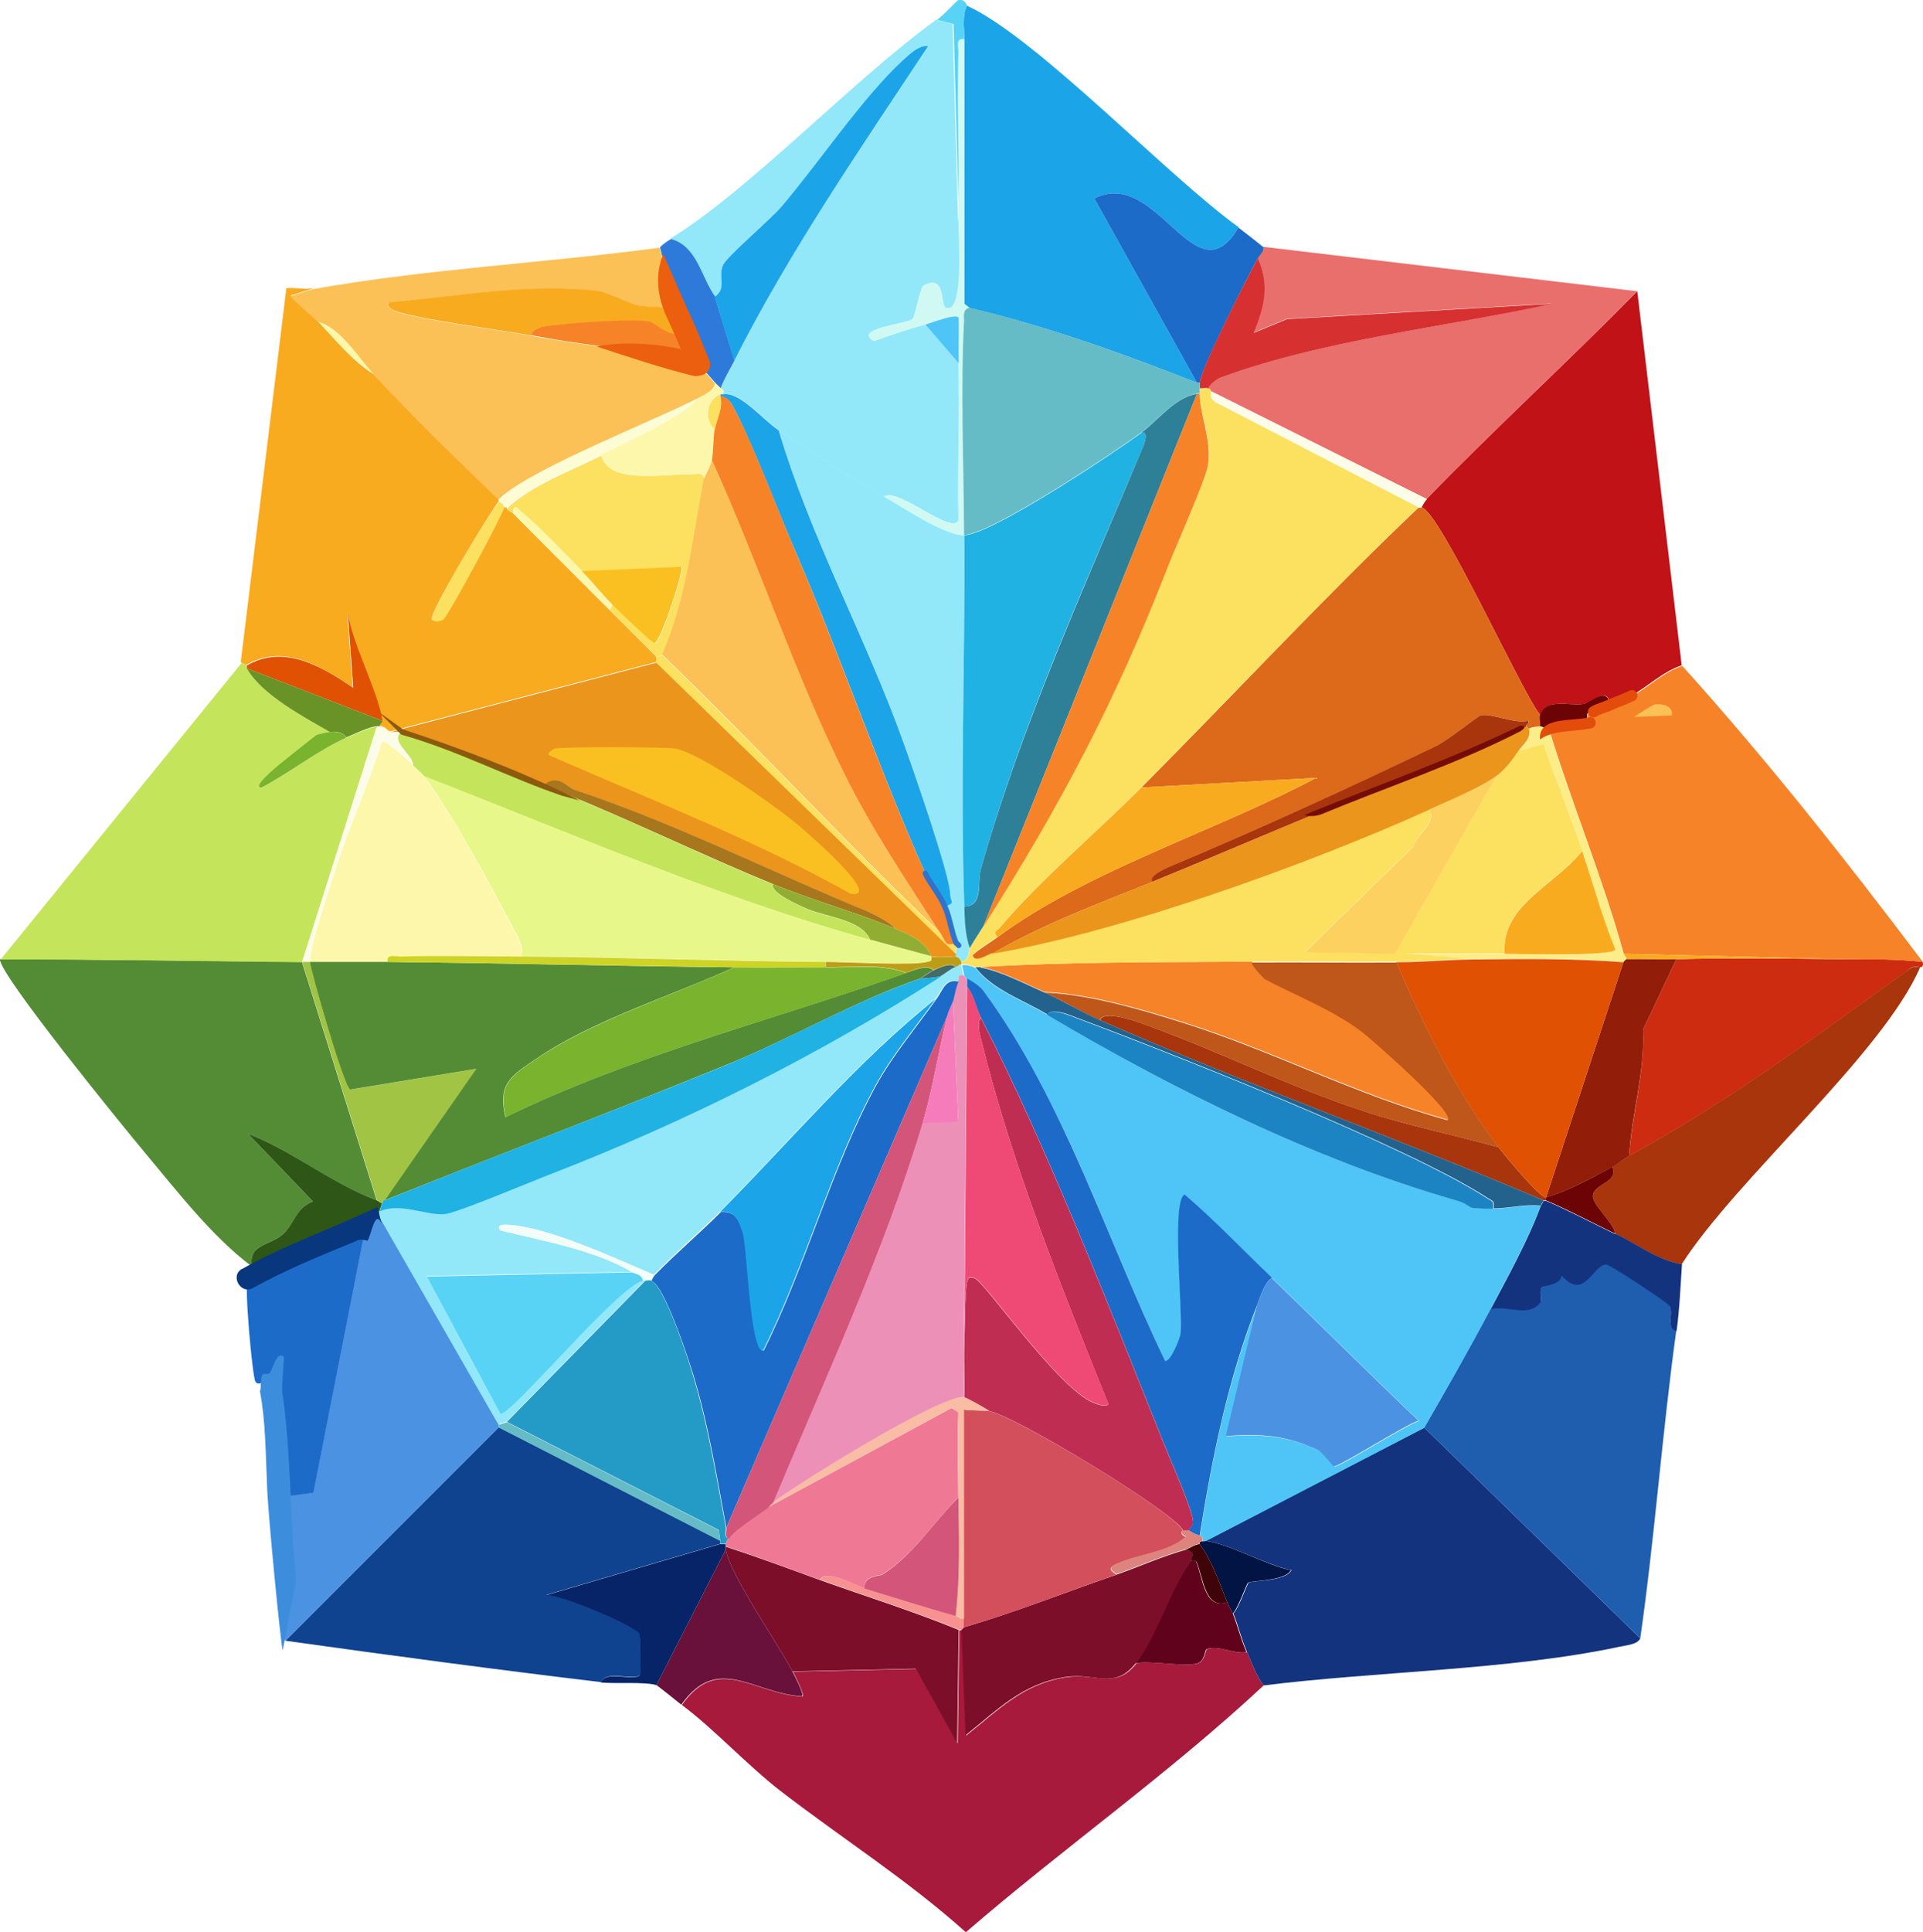
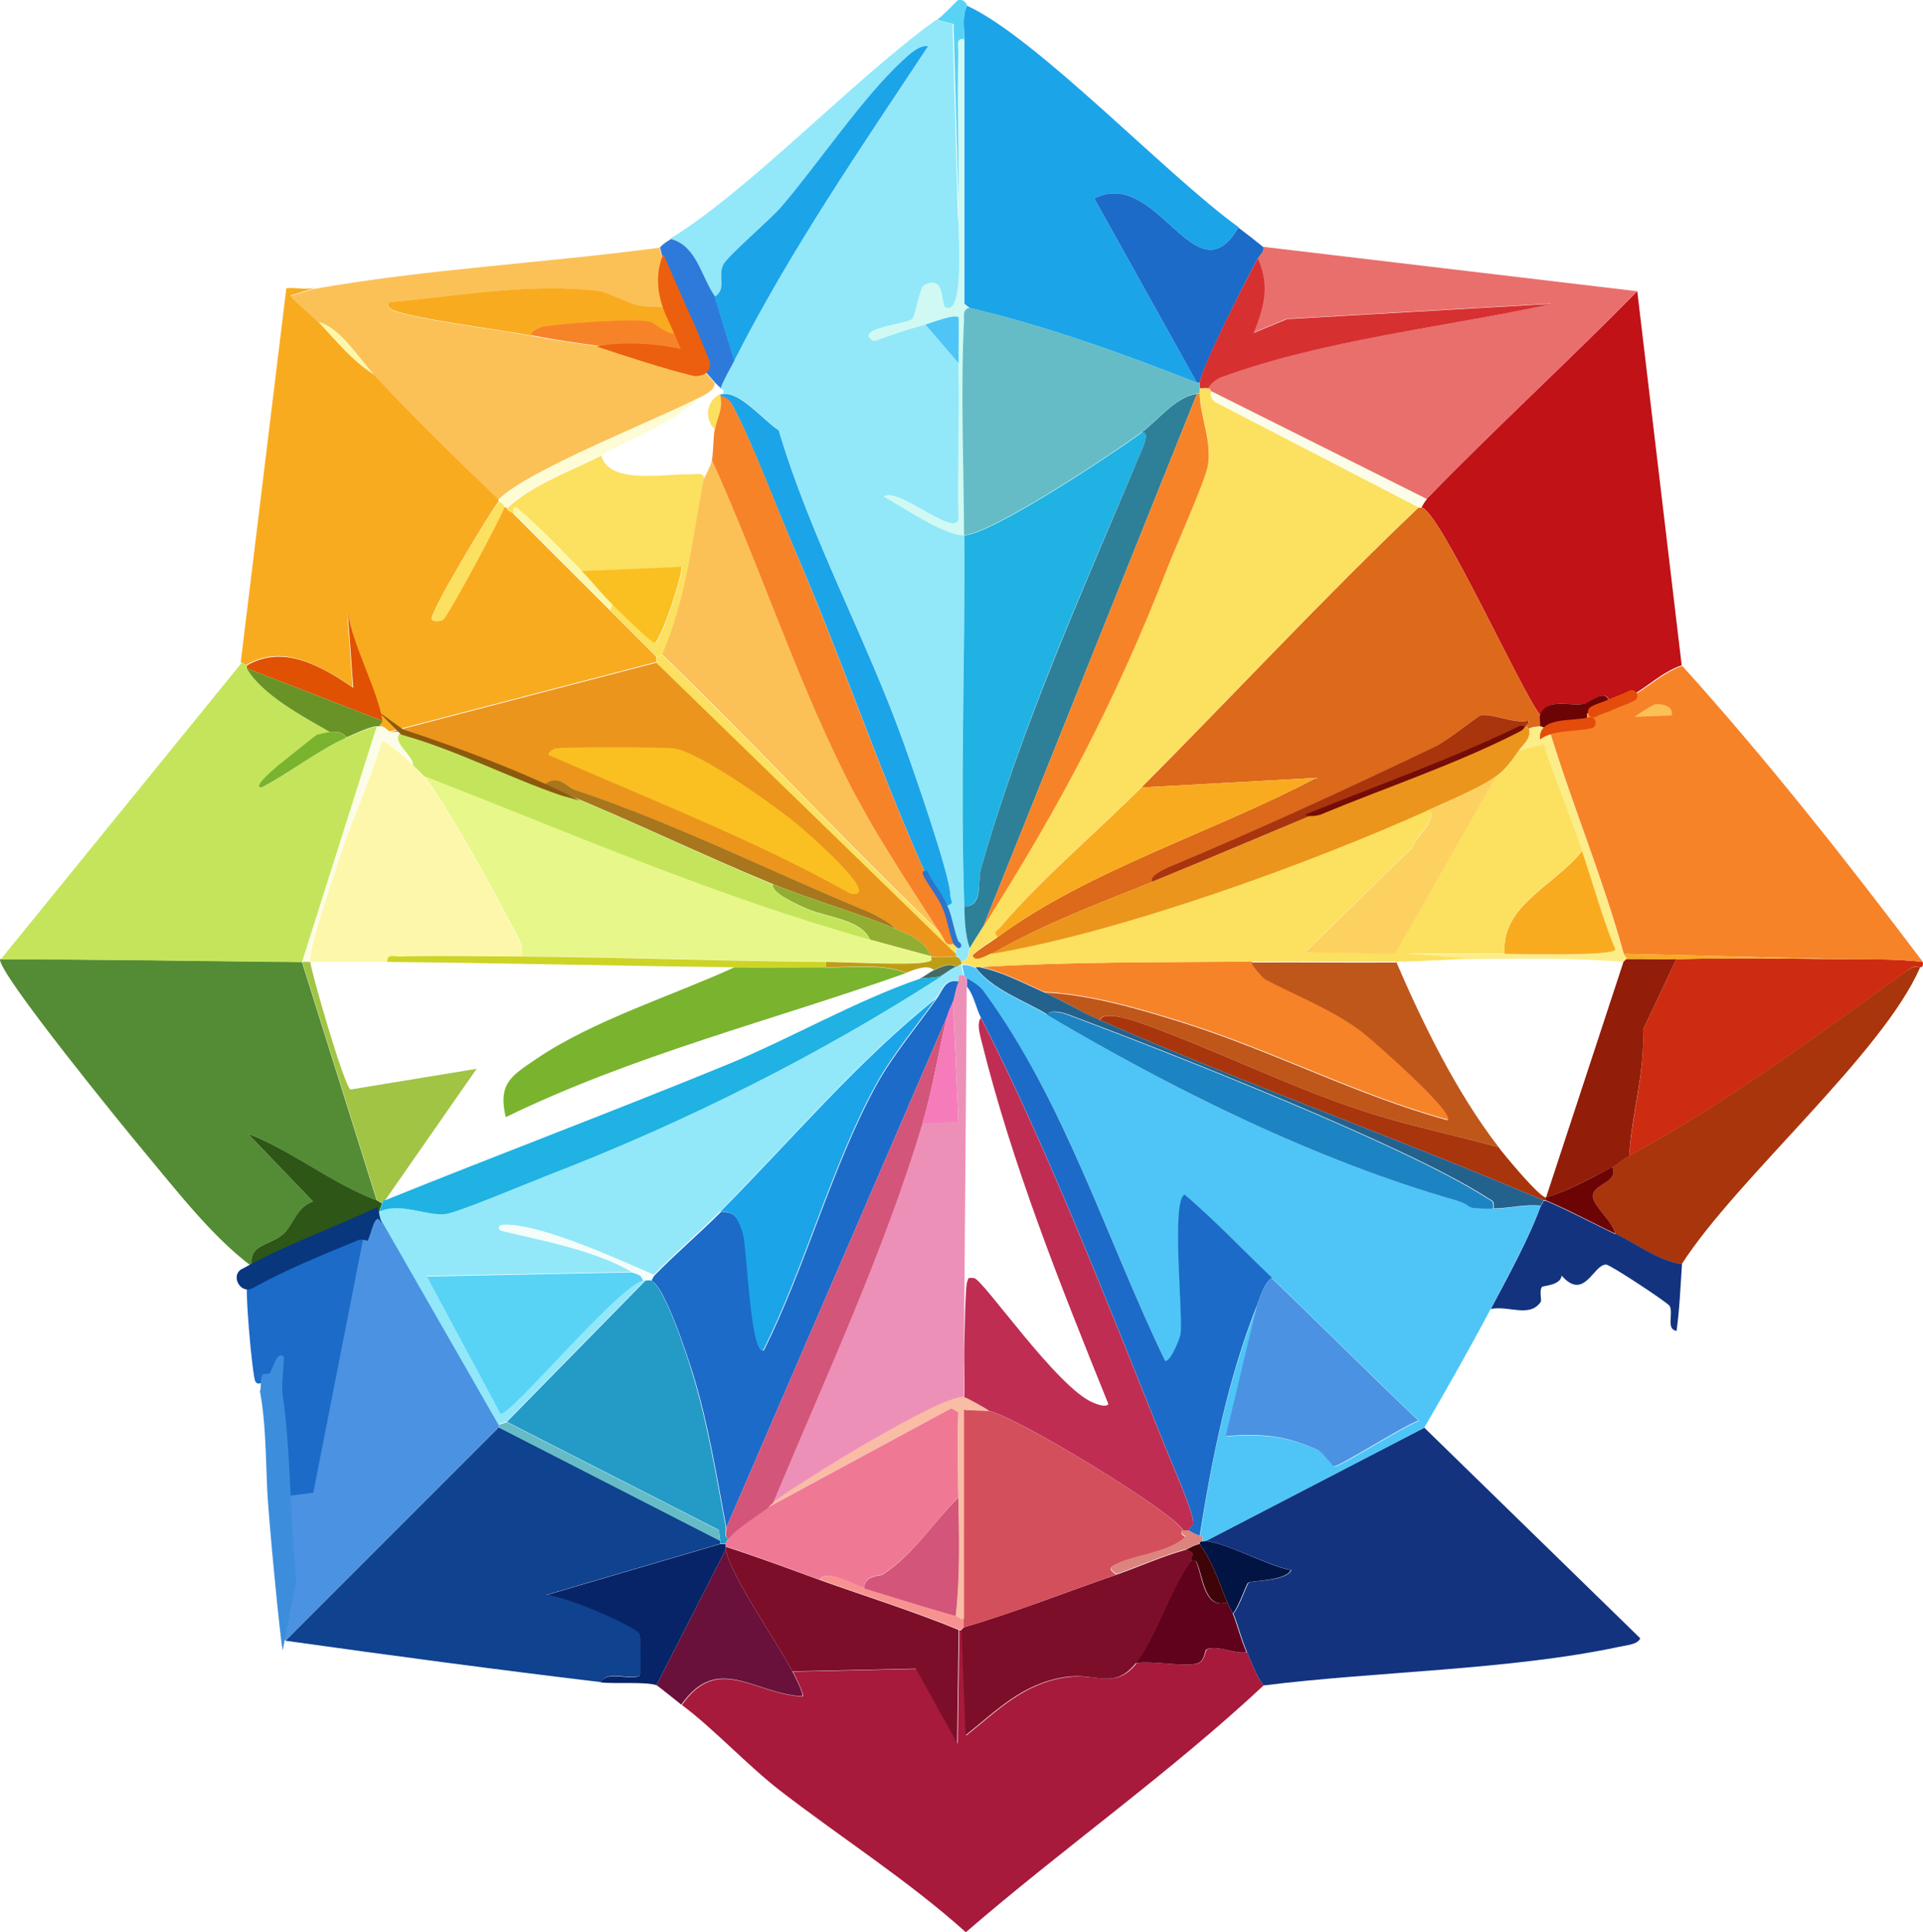
<svg xmlns="http://www.w3.org/2000/svg" id="_レイヤー_1" viewBox="0 0 64.07 64.35">
  <defs>
    <style>.cls-1{fill:#e05104;}.cls-2{fill:#c4e55b;}.cls-3{fill:#61021d;}.cls-4{fill:#be9d16;}.cls-5{fill:#fce05f;}.cls-6{fill:#f9ab20;}.cls-7{fill:#fdfcd4;}.cls-8{fill:#740c07;}.cls-9{fill:#c01217;}.cls-10{fill:#f9bca5;}.cls-11{fill:#dc847d;}.cls-12{fill:#921d09;}.cls-13{fill:#dd691a;}.cls-14{fill:#699326;}.cls-15{fill:#f89290;}.cls-16{fill:#ed90b7;}.cls-17{fill:#e96f6d;}.cls-18{fill:#7d0e2a;}.cls-19{fill:#a71a3c;}.cls-20{fill:#69113a;}.cls-21{stroke:#2f73ca;stroke-width:.18px;}.cls-21,.cls-22{fill:none;stroke-linecap:round;stroke-linejoin:round;}.cls-23{fill:#58d3f5;}.cls-24{fill:#cff9f2;}.cls-25{fill:#ce2c11;}.cls-26{fill:#13337f;}.cls-27{fill:#e34c0b;}.cls-22{stroke:#e34c0b;stroke-width:.37px;}.cls-28{fill:#fdf7ab;}.cls-29{fill:#d34f5b;}.cls-30{fill:#2d5617;}.cls-31{fill:#65bcc7;}.cls-32{fill:#1fb2e2;}.cls-33{fill:#fcfde8;}.cls-34{fill:#0f428f;}.cls-35{fill:#ef4976;}.cls-36{fill:#f3fefb;}.cls-37{fill:#4ec5f6;}.cls-38{fill:#1c84c2;}.cls-39{fill:#fcd160;}.cls-40{fill:#1ca4e9;}.cls-41{fill:#249ac7;}.cls-42{fill:#062467;}.cls-43{fill:#08377e;}.cls-44{fill:#fced89;}.cls-45{fill:#eb951d;}.cls-46{fill:#a1c444;}.cls-47{fill:#f57bbb;}.cls-48{fill:#3f0407;}.cls-49{fill:#2e8099;}.cls-50{fill:#eb5f0f;}.cls-51{fill:#e8f789;}.cls-52{fill:#f78329;}.cls-53{fill:#92e8f9;}.cls-54{fill:#4c92e2;}.cls-55{fill:#fbc157;}.cls-56{fill:#1f5daf;}.cls-57{fill:#bf2d53;}.cls-58{fill:#fac021;}.cls-59{fill:#a8761c;}.cls-60{fill:#436b67;}.cls-61{fill:#cdd426;}.cls-62{fill:#a9350d;}.cls-63{fill:#6c0305;}.cls-64{fill:#7ab32e;}.cls-65{fill:#3c8edd;}.cls-66{fill:#548c35;}.cls-67{fill:#d63030;}.cls-68{fill:#ef7995;}.cls-69{fill:#bf571b;}.cls-70{fill:#8c5a0e;}.cls-71{fill:#d3557a;}.cls-72{fill:#92ae32;}.cls-73{fill:#2e7adb;}.cls-74{fill:#1c6bc8;}.cls-75{fill:#021443;}.cls-76{fill:#24628e;}</style>
  </defs>
  <g id="_生成オブジェクト">
    <path class="cls-25" d="M61.48,31.95c.86,0,1.72-.01,2.58.09.05.19-.09.18-.09.18-.26-.05-.29.01-.46.14-3.04,2.18-5.93,4.35-9.23,6.14.09-1.41.53-2.76.46-4.2l1.11-2.35c1.87-.05,3.76-.02,5.63,0Z" />
    <path class="cls-62" d="M63.97,32.23c-1.25,2.88-6.13,7.05-7.94,9.88-.83-.14-1.49-.67-2.22-1.02-.03-.35-.75-.93-.74-1.25.02-.42.85-.44.65-.97.18-.1.37-.27.55-.37,3.3-1.79,6.19-3.96,9.23-6.14.17-.12.21-.18.46-.14Z" />
    <path class="cls-44" d="M51.32,24.2c.07,0,.13.09.28.08.78,2.52,1.79,4.95,2.49,7.49.02.09.09.11.09.18l-.09.09c-1.68-.14-3.39-.11-5.08-.09l-2.17-.18c1.09,0,2.19,0,3.28,0,.45,0,3.62.1,3.69-.14-.44-1.07-.74-2.19-1.11-3.28-.4-1.19-.89-2.36-1.29-3.55l-.83.23c.17-.26.42-.39.37-.74-.01-.06.35-.09.37-.09Z" />
    <path class="cls-52" d="M64.06,32.04c-.86-.1-1.72-.08-2.58-.09l-7.38-.18c-.7-2.54-1.72-4.97-2.49-7.49.43-.03.86-.14,1.29-.18v-.31c.05-.08.16-.04.21-.07.12-.09.39-.15.55-.23.24-.11.5-.19.73-.31.53-.29,1.03-.79,1.66-1,2.84,3.15,5.48,6.5,8.03,9.88Z" />
    <path class="cls-6" d="M61.48,31.95c-1.87-.02-3.77-.05-5.63,0-.55.02-1.11-.01-1.66,0,0-.08-.07-.1-.09-.18l7.38.18Z" />
    <path class="cls-55" d="M55.15,23.46c.22-.03.61.05.55.37l-1.25.05c.12-.09.6-.4.69-.42Z" />
    <path class="cls-12" d="M55.85,31.95l-1.11,2.35c.07,1.44-.38,2.79-.46,4.2-.19.1-.37.27-.55.37-.7.36-1.46.79-2.22,1.02l2.58-7.85.09-.09c.55-.01,1.11.02,1.66,0Z" />
    <path class="cls-63" d="M53.72,38.87c.21.53-.63.55-.65.97-.01.31.71.9.74,1.25-.75-.36-1.55-.79-2.31-1.11v-.09c.75-.22,1.52-.65,2.22-1.02Z" />
    <path class="cls-62" d="M49.94,38.23c.21.27,1.33,1.63,1.57,1.66v.09s-.07.01-.09,0c-4.89-2.08-9.89-3.86-14.77-6,.12-.33,1.08,0,1.34.09,2.45.86,4.95,2.13,7.48,2.95,1.47.48,2.99.78,4.48,1.2Z" />
-     <path class="cls-1" d="M54.09,32.04l-2.58,7.85c-.24-.03-1.36-1.39-1.57-1.66-1.4-1.81-2.52-4.09-3.42-6.18.83,0,1.67-.08,2.49-.09,1.69-.02,3.39-.04,5.08.09Z" />
+     <path class="cls-1" d="M54.09,32.04l-2.58,7.85Z" />
    <path class="cls-6" d="M52.71,28.35c.37,1.09.67,2.21,1.11,3.28-.08.23-3.25.14-3.69.14-.12-1.63,1.66-2.26,2.58-3.42Z" />
    <path class="cls-52" d="M41.72,32.04c-.04.09.38.54.42.55,1.04.55,2.21.99,3.23,1.75.27.2,3.21,2.77,2.86,2.95-2.95-.8-5.82-2.3-8.77-3.23-1.45-.46-3.17-.96-4.66-1.02-.65-.28-1.44-.7-2.12-.83,3.01-.18,6.03-.16,9.05-.18Z" />
    <path class="cls-69" d="M46.52,32.04c.9,2.09,2.02,4.37,3.42,6.18-1.49-.42-3-.72-4.48-1.2-2.53-.82-5.02-2.09-7.48-2.95-.26-.09-1.22-.42-1.34-.09-.63-.27-1.18-.64-1.85-.92,1.49.06,3.21.56,4.66,1.02,2.95.93,5.82,2.43,8.77,3.23.35-.18-2.6-2.76-2.86-2.95-1.02-.76-2.2-1.2-3.23-1.75-.03-.02-.46-.47-.42-.55,1.6-.01,3.2.01,4.8,0Z" />
    <path class="cls-6" d="M10.43,9.61l-.74.23c0,.08.8.75.92.88.57.6,1.14,1.32,1.85,1.75,1.33,1.43,2.74,2.8,4.15,4.15-.02.02.02.08,0,.09-.21.23-2.34,3.74-2.22,3.92.06.09.28.06.37,0,.17-.12,2-3.53,2.03-3.74h.09c-.01.11.15.15.18.18,1.07,1.08,2.15,2.15,3.23,3.23l1.57,1.57s0,.13,0,.18l-8.86,2.31c-.14-.03-.13-.17-.37-.18-.01-.08.1-.1.09-.18-.1-.89-1.02-2.59-1.15-3.6l.18,2.49c-1.05-.7-2.3-1.47-3.55-.74,0,0-.15-.08-.18-.09l1.52-12.46c.27-.03.62.05.88,0Z" />
    <path class="cls-53" d="M31.94,7.3c0,.45.22,3.2-.42,2.95-.22-.08.02-1.14-.74-.74-.12.07-.28,1.02-.37,1.11-.18.18-2.02.32-1.29.74.56-.2,1.14-.4,1.71-.55l1.11,1.29c.05,1.73-.04,3.48,0,5.22-.22.54-2.03-1.11-2.49-.78-1.2-.68-2.37-1.45-3.51-2.22-.51-.34-1.27-1.29-1.85-1.2.06-.18-.08-.16-.09-.18.13-.32.31-.62.46-.92,1.86-3.67,4.2-7.05,6.46-10.48-.3-.05-.63.28-.83.46-1.34,1.24-2.81,3.43-4.06,4.89-.35.4-1.81,1.65-1.94,1.94-.18.4.14.78-.28,1.06-.47-.64-.59-1.69-1.48-1.94,2.66-1.63,6.09-5.29,8.86-7.29l.55.14.18,6.51Z" />
    <path class="cls-9" d="M54.55,9.7l1.48,12.46c-.63.21-1.13.71-1.66,1-.23.12-.49.2-.73.31-.06-.64-.62-.06-.89-.02-.45.07-1.25-.21-1.43.37-.62-.75-3.38-6.88-3.97-6.92.05-.08.12-.21.18-.28,2.28-2.35,4.72-4.58,7.02-6.92Z" />
    <path class="cls-17" d="M54.55,9.7c-2.3,2.34-4.73,4.57-7.02,6.92l-7.2-3.6s.03-.05-.09-.09c.05-.15.28-.32.42-.37,3.41-1.24,7.48-1.66,11.03-2.45l-8.82.51-1.11.46c.35-.88.54-1.56.14-2.49.07-.13.21-.2.18-.37l12.46,1.48Z" />
    <path class="cls-40" d="M41.26,7.58c-1.43,2.44-2.7-2.04-4.8-.97l3.42,6.14c-2.47-.97-4.98-1.88-7.57-2.49l-.18-.14c0-2.94,0-5.88,0-8.82,0-.34-.08-.81.09-1.11,2.33,1.07,6.66,5.66,9.05,7.38Z" />
    <path class="cls-55" d="M21.97,8.23c.18.71.28,1.43.55,2.12-.38-.17-.94-.1-1.34-.18-.14-.03-1-.44-1.2-.46-2.31-.29-4.76.17-7.02.37-.15.12.11.25.18.28.73.28,3.57.64,4.57.83,1.57.29,2.79.39,4.25.65.41.07.81.24,1.21.32l.11-.02c.05.08.42.5.53.62.03.21-.32.39-.46.46-1.48.77-5.74,2.42-6.74,3.42-1.41-1.35-2.82-2.72-4.15-4.15-.51-.55-1.11-1.55-1.85-1.75-.12-.13-.92-.8-.92-.88l.74-.23c3.76-.67,7.74-.87,11.54-1.38Z" />
    <path class="cls-74" d="M41.26,7.58c.28.21.56.43.83.65.02.17-.11.24-.18.37-.36.65-1.86,3.62-1.94,4.15h-.09l-3.42-6.14c2.1-1.07,3.37,3.41,4.8.97Z" />
    <path class="cls-73" d="M23.82,9.89l.65,2.12c-.16.31-.34.6-.46.92-.04-.05-.14-.13-.18-.18-.11-.12-.48-.54-.53-.62l-.11.02.11-.02c-.14-.25-.31-.77-.44-1.07-.1-.23-.23-.46-.32-.7-.27-.69-.37-1.42-.55-2.12.08-.1.25-.21.37-.28.88.25,1,1.29,1.48,1.94Z" />
    <path class="cls-23" d="M32.22.2c-.17.3-.09.77-.09,1.11-.28-.04-.18.25-.18.42-.05,1.86.03,3.73,0,5.58l-.18-6.51-.55-.14c.23-.17.48-.45.69-.65.25-.07.3.18.32.18Z" />
    <path class="cls-5" d="M20.03,15.15c.23,1.02,2.12.62,3,.65.17,0,.46-.09.42.18-.37,1.96-.57,3.93-1.38,5.82,0,0-.18.08-.18.09l-1.57-1.57.09-.18c.18.18,1.34,1.31,1.43,1.29.25-.23.95-2.41.88-2.54l-3.32.14c-.62-.62-1.38-1.44-2.03-1.98-.14-.12-.26-.3-.28.05-.03-.03-.2-.07-.18-.18.82-.77,2.11-1.23,3.14-1.75Z" />
    <path class="cls-1" d="M12.74,24.01l-4.52-1.75s.01-.07,0-.09c1.25-.73,2.51.04,3.55.74l-.18-2.49c.14,1.01,1.05,2.71,1.15,3.6Z" />
    <path class="cls-7" d="M23.35,13.21c-.82.81-2.24,1.38-3.32,1.94-1.02.52-2.32.98-3.14,1.75h-.09c.01-.07-.11-.18-.18-.18.02-.02-.02-.08,0-.09,1-.99,5.26-2.64,6.74-3.42Z" />
    <path class="cls-5" d="M16.8,16.9c-.03.21-1.86,3.61-2.03,3.74-.09.06-.31.09-.37,0-.13-.19,2-3.69,2.22-3.92.08,0,.19.12.18.18Z" />
    <path class="cls-28" d="M19.39,19.03c.35.35.66.77,1.02,1.11l-.09.18c-1.08-1.08-2.16-2.15-3.23-3.23.02-.34.13-.17.28-.05.65.54,1.41,1.37,2.03,1.98Z" />
    <path class="cls-28" d="M12.46,12.47c-.71-.44-1.28-1.15-1.85-1.75.74.2,1.34,1.21,1.85,1.75Z" />
    <path class="cls-53" d="M29.45,16.53c.6.34,2.02,1.31,2.68,1.29.03,4.09-.14,8.32,0,12.37.02.44.04.97.18,1.38-.05.08.02.4-.28.46-.06-.1-.06-.14-.18-.18v-.09c-.04-.13.1-.26.09-.28-.02-.03-.06-.05-.09-.09-.15-.36-.19-.74-.33-1.11-.01-.03-.02-.06-.04-.09.38-.14.2-.12.18-.42-.03-.69-1.25-4.19-1.57-5.08-1.26-3.5-3.09-6.82-4.15-10.38,1.14.77,2.31,1.54,3.51,2.22Z" />
    <path class="cls-40" d="M25.94,14.32c1.06,3.57,2.89,6.88,4.15,10.38.32.89,1.54,4.38,1.57,5.08.01.3.2.27-.18.42.01.03.02.06.04.09-.01-.03-.02-.06-.04-.09-.16-.39-.51-.81-.65-1.11-1.55-3.47-2.82-7.24-4.34-10.75-.54-1.24-1.54-3.89-2.12-4.89-.06-.1-.23-.26-.37-.23v-.09s.06,0,.09,0c.57-.09,1.33.86,1.85,1.2Z" />
    <path class="cls-40" d="M24.46,12.01l-.65-2.12c.42-.29.1-.66.28-1.06.13-.29,1.59-1.53,1.94-1.94,1.25-1.46,2.72-3.66,4.06-4.89.2-.18.53-.51.83-.46-2.26,3.42-4.6,6.81-6.46,10.48Z" />
-     <path class="cls-28" d="M24,12.93s.15,0,.09.18c-.03,0-.07,0-.09,0-.42.19-.59.76-.18,1.2-.05.3-.04.73-.09,1.02-.04.21-.27.61-.28.65.04-.28-.25-.18-.42-.18-.88-.03-2.77.37-3-.65,1.09-.56,2.5-1.13,3.32-1.94.14-.07.49-.25.46-.46.05.05.14.13.18.18Z" />
    <path class="cls-24" d="M32.12,1.3c0,2.94,0,5.88,0,8.82l.18.14c-.24.07-.18.24-.18.42-.12,2.29-.01,4.84,0,7.15-.65.02-2.08-.96-2.68-1.29.46-.33,2.27,1.33,2.49.78-.04-1.74.05-3.48,0-5.22-.01-.51.01-1.02,0-1.52-.1-.15-.92.18-1.11.23-.57.15-1.15.35-1.71.55-.73-.41,1.11-.56,1.29-.74.09-.09.25-1.04.37-1.11.76-.4.52.65.74.74.63.25.41-2.5.42-2.95.03-1.86-.05-3.73,0-5.58,0-.17-.09-.46.18-.42Z" />
    <path class="cls-37" d="M31.94,12.1l-1.11-1.29c.19-.05,1.01-.38,1.11-.23.01.51-.01,1.02,0,1.52Z" />
    <path class="cls-13" d="M47.35,16.9c.59.04,3.35,6.17,3.97,6.92-.03.09.02.26,0,.37-.02,0-.38.03-.37.09,0,0-.03,0-.09-.09-.04-.06.16-.14.05-.18-.42.11-1.22-.27-1.57-.18-.09.02-1.2.88-1.48,1.02-2.88,1.38-5.86,2.75-8.77,3.97-.1.04-.84.34-.69.55-1.81.73-3.67,1.42-5.35,2.4-.13.02-.59.36-.65.05.25-.23.56-.4.83-.6,2.99-2.22,7.32-3.55,10.62-5.31l-5.82.32c3.09-3.1,6.06-6.31,9.23-9.32.03,0,.06,0,.09,0Z" />
    <path class="cls-33" d="M47.54,16.63c-.06.06-.14.19-.18.28-.03,0-.06,0-.09,0l-6.78-3.51c-.21-.16-.12-.34-.14-.37l7.2,3.6Z" />
    <path class="cls-63" d="M53.64,23.48c-.16.08-.43.14-.55.23-.04.03-.16-.01-.21.07v.31c-.43.04-.86.15-1.29.18-.14,0-.2-.08-.28-.08.02-.11-.03-.28,0-.37.18-.58.98-.3,1.43-.37.26-.04.82-.62.89.02Z" />
    <path class="cls-5" d="M40.25,12.93c.12.04.08.08.09.09.02.03-.07.21.14.37l6.78,3.51c-3.17,3.02-6.15,6.23-9.23,9.32-1.49,1.49-3.37,3.08-4.71,4.66-.11.14-.24.13-.09.32-.27.2-.58.37-.83.6.06.31.52-.02.65-.05,4.29-.72,10.58-2.99,14.58-4.8.24.44-.45.85-.55,1.25l-3.6,3.51,3,.05,3.37-5.91c.32-.24.52-.51.74-.83l.83-.23c.4,1.19.89,2.36,1.29,3.55-.92,1.16-2.7,1.78-2.58,3.42-1.09,0-2.18,0-3.28,0l2.17.18c-.82.01-1.66.09-2.49.09-1.6.01-3.2-.01-4.8,0-3.02.03-6.04,0-9.05.18-.06-.01-.13,0-.18,0-.08,0-.22-.12-.46-.09-.01-.02.01-.07,0-.09.3-.06.23-.38.28-.46.11-.2.33-.53.46-.74,2.52-3.96,4.37-7.45,6.09-11.86.28-.71,1.3-2.98,1.38-3.51.13-.83-.27-1.69-.28-2.35,0-.06,0-.12,0-.18.09.01.21-.02.28,0Z" />
    <path class="cls-67" d="M40.25,12.93c-.07-.02-.19.01-.28,0,0-.06,0-.13,0-.18.07-.54,1.58-3.5,1.94-4.15.4.93.21,1.61-.14,2.49l1.11-.46,8.82-.51c-3.56.78-7.62,1.2-11.03,2.45-.13.05-.36.22-.42.37Z" />
    <path class="cls-31" d="M39.88,12.75h.09c0,.06,0,.12,0,.18s0,.12,0,.18h-.09c-.68.08-1.31.89-1.85,1.29-.92.68-5,3.39-5.91,3.42-.01-2.32-.12-4.86,0-7.15,0-.18-.05-.35.18-.42,2.59.61,5.1,1.53,7.57,2.49Z" />
    <path class="cls-6" d="M22.52,10.35c.09.24.22.47.32.7-.51.3-.96-.29-1.2-.33-.59-.1-2.95.06-3.6.18-.07.01-.39.12-.32.28-1-.19-3.84-.55-4.57-.83-.08-.03-.33-.15-.18-.28,2.26-.2,4.71-.66,7.02-.37.2.03,1.06.43,1.2.46.4.09.96.01,1.34.18Z" />
    <path class="cls-52" d="M22.85,11.05c.14.31.3.83.44,1.07l-.11.02c-.41-.08-.81-.25-1.21-.32-1.46-.25-2.68-.35-4.25-.65-.07-.15.26-.26.32-.28.65-.12,3.01-.29,3.6-.18.24.04.69.63,1.2.33Z" />
    <path class="cls-45" d="M21.88,22.07l9.97,9.69v.09s-.61.06-.83,0c-.21-.53-.75-.73-1.2-.92-.12-.18-.69-.48-.88-.55-3.24-1.33-6.46-2.96-9.78-4.06-.25-.08-.58-.59-1.06-.13-1.44-.58-3.25-1.41-4.71-1.81-.12-.03-.26.03-.37,0l8.86-2.31Z" />
    <path class="cls-5" d="M31.29,31.03c.09.08.17.31.23.37.13.13.31-.01.32,0,.03.04.08.06.09.09,0,.01-.14.15-.09.28l-9.97-9.69c0-.06-.02-.16,0-.18,0,0,.18-.08.18-.09,3.13,3.02,6.08,6.23,9.23,9.23Z" />
    <path class="cls-58" d="M18.51,24.93c.21-.06,3.64-.05,3.97,0,.88.15,3.4,1.95,4.15,2.58.17.15,2.86,2.45,1.71,2.26-3.22-1.8-6.68-3.14-10.06-4.62-.05-.09.19-.22.23-.23Z" />
    <path class="cls-59" d="M29.82,30.93c-1.16-.5-2.76-.95-4.06-1.48-2.34-.96-4.74-2.13-7.02-3.05-.2-.08-.44-.14-.65-.22.48-.46.81.05,1.06.13,3.32,1.1,6.54,2.73,9.78,4.06.19.08.76.37.88.55Z" />
    <path class="cls-72" d="M29.82,30.93c.45.19.99.39,1.2.92-.67-.18-1.36-.37-2.03-.55-.29-.67-1.4-.74-2.08-1.02-.21-.09-1.27-.54-1.15-.83,1.3.53,2.9.98,4.06,1.48Z" />
    <path class="cls-55" d="M31.29,31.03c-3.15-3-6.1-6.21-9.23-9.23.81-1.88,1.01-3.85,1.38-5.82,0-.03.24-.44.28-.65,1.56,3.44,2.75,7.09,4.43,10.48.92,1.85,2.03,3.49,3.14,5.22Z" />
    <path class="cls-58" d="M20.4,20.13c-.35-.34-.67-.76-1.02-1.11l3.32-.14c.08.13-.62,2.31-.88,2.54-.1.02-1.25-1.12-1.43-1.29Z" />
    <path class="cls-52" d="M31.51,30.29c.14.37.18.74.33,1.11.03.04.08.06.09.09-.02-.03-.06-.05-.09-.09-.01-.01-.19.13-.32,0-.06-.06-.14-.28-.23-.37-1.11-1.73-2.22-3.37-3.14-5.22-1.68-3.38-2.87-7.04-4.43-10.48.05-.28.04-.71.09-1.02.06-.36.28-.71.18-1.11.14-.03.31.13.37.23.59,1,1.59,3.65,2.12,4.89,1.52,3.52,2.79,7.28,4.34,10.75.13.3.49.72.65,1.11.01.03.02.06.04.09Z" />
    <path class="cls-32" d="M38.03,14.41c.31-.07.02.56,0,.6-1.93,4.58-4,9.14-5.35,13.94-.13.46.09,1.21-.55,1.25-.14-4.05.03-8.28,0-12.37.91-.03,4.99-2.74,5.91-3.42Z" />
    <path class="cls-49" d="M39.88,13.12l-7.11,17.72c-.13.21-.35.54-.46.74-.15-.42-.17-.94-.18-1.38.65-.03.42-.78.55-1.25,1.36-4.8,3.43-9.35,5.35-13.94.02-.04.31-.67,0-.6.54-.4,1.16-1.21,1.85-1.29Z" />
    <path class="cls-5" d="M24,13.12v.09c.1.4-.12.74-.18,1.11-.41-.44-.23-1.01.18-1.2Z" />
    <path class="cls-45" d="M50.95,24.29c.05.35-.2.48-.37.74-.22.32-.42.59-.74.83-.49.37-1.61.84-2.22,1.11-4.01,1.81-10.29,4.08-14.58,4.8,1.69-.98,3.55-1.67,5.35-2.4s3.82-1.6,5.54-2.31c2.23-.92,4.5-1.68,6.65-2.77.08-.04.19-.05.28-.09.07.1.09.09.09.09Z" />
    <path class="cls-6" d="M33.23,31.21c-.15-.2-.02-.19.09-.32,1.34-1.58,3.22-3.17,4.71-4.66l5.82-.32c-3.3,1.76-7.62,3.09-10.62,5.31Z" />
    <path class="cls-62" d="M50.86,24.2c-.09.04-.2.05-.28.09-2.14,1.09-4.42,1.84-6.65,2.77-1.72.71-3.7,1.56-5.54,2.31-.15-.21.59-.51.69-.55,2.91-1.22,5.89-2.59,8.77-3.97.28-.13,1.39-.99,1.48-1.02.35-.09,1.15.29,1.57.18.11.05-.08.13-.05.18Z" />
    <path class="cls-52" d="M32.77,30.84l7.11-17.72h.09c0,.67.4,1.52.28,2.35-.08.53-1.11,2.8-1.38,3.51-1.72,4.41-3.57,7.9-6.09,11.86Z" />
    <path class="cls-39" d="M49.85,25.86l-3.37,5.91-3-.05,3.6-3.51c.1-.4.8-.8.55-1.25.6-.27,1.72-.74,2.22-1.11Z" />
    <path class="cls-66" d="M10.06,32.04l2.49,7.94c-1.51-.55-2.79-1.64-4.29-2.22l2.17,2.26c-.55.19-.61.72-.97,1.06-.45.43-1.21.34-1.06,1.11-1.33-.99-2.52-2.54-3.6-3.83C4.18,37.62-.07,32.41,0,31.95c3.35,0,6.71.06,10.06.09Z" />
    <path class="cls-2" d="M8.22,22.17s-.01.07,0,.09c.51.89,1.9,1.62,2.77,2.12-.03,0-.39.08-.42.09-.07.03-1.13.88-1.29,1.02-.06.05-.91.73-.55.74.9-.47,1.91-1.27,2.82-1.66.23-.1.8-.36,1.02-.37l-2.49,7.85c-3.35-.03-6.71-.1-10.06-.09l8.03-9.88s.18.08.18.09Z" />
    <path class="cls-30" d="M12.55,39.98c.08.03.11.09.18.09,0,.01-.08.23-.09.28s0,.13,0,.18c-.28-.01-.42.26-.46.28-.15.06-.3.12-.46.18-.92.39-2.42.98-3.23,1.48.01-.11-.07-.18-.09-.28-.15-.77.61-.68,1.06-1.11.35-.34.42-.87.97-1.06l-2.17-2.26c1.5.58,2.78,1.66,4.29,2.22Z" />
    <path class="cls-33" d="M13.02,24.38c.11.03.25-.03.37,0-.45.28.42.8.37,1.11-.14-.16-.92-.87-1.02-.78-.45,1.47-1.12,2.88-1.57,4.34-.19.61-.85,2.52-.83,3-.09,0-.19,0-.28,0l2.49-7.85s.06,0,.09,0c.24.01.23.15.37.18Z" />
    <path class="cls-14" d="M12.74,24.01c0,.08-.1.1-.09.18-.03,0-.06,0-.09,0-.22,0-.78.27-1.02.37-.12-.18-.36-.21-.55-.18-.87-.5-2.26-1.23-2.77-2.12l4.52,1.75Z" />
    <path class="cls-46" d="M10.34,32.04c0,.24,1.13,4.16,1.34,4.25l4.2-.69-3.05,4.38c-.11-.02-.08.08-.09.09-.07,0-.1-.06-.18-.09l-2.49-7.94c.09,0,.19,0,.28,0Z" />
    <path class="cls-64" d="M11.54,24.57c-.91.4-1.92,1.19-2.82,1.66-.36,0,.49-.68.55-.74.16-.13,1.22-.98,1.29-1.02.03-.01.39-.09.42-.09.19-.02.44,0,.55.18Z" />
    <path class="cls-2" d="M18.09,26.19c.21.08.44.14.65.22,2.27.91,4.67,2.09,7.02,3.05-.11.29.94.74,1.15.83.67.28,1.78.34,2.08,1.02-5.11-1.43-9.93-3.53-14.86-5.45-.12-.15-.26-.25-.37-.37.05-.31-.82-.83-.37-1.11,1.46.4,3.26,1.23,4.71,1.81Z" />
    <path class="cls-4" d="M31.85,31.86c.12.04.13.09.18.18.01.02-.01.07,0,.09-.08,0-.1.07-.18.09-.13-.21-.58.02-.74.09-.21-.21-.7.01-.92.09-.79-.31-1.8-.18-2.68-.18v-.18c.65,0,2.94.13,3.37,0,.13-.04.17,0,.14-.18.22.06.79-.01.83,0Z" />
    <path class="cls-28" d="M13.75,25.49c.11.12.25.21.37.37.84,1.08,2.29,3.75,2.95,5.03.12.24.42.7.28.97-1.33,0-2.68-.04-4.02,0-.17,0-.46-.09-.42.18-.86,0-1.72,0-2.58,0-.02-.48.64-2.39.83-3,.45-1.46,1.12-2.87,1.57-4.34.09-.08.87.63,1.02.78Z" />
-     <path class="cls-66" d="M12.92,32.04c3.84.04,7.69.14,11.54.18-2.05.94-4.7,1.75-6.6,3.05-.81.55-1.29.81-1.02,1.94,4.28-2.08,8.88-3.22,13.34-4.8.23-.08.72-.3.92-.09-.15.06-.31.2-.46.28-2.11.72-4.32,2.01-6.42,2.86-3.78,1.55-7.61,3-11.4,4.52l3.05-4.38-4.2.69c-.21-.09-1.33-4-1.34-4.25.86,0,1.72,0,2.58,0Z" />
    <path class="cls-60" d="M31.85,32.23c-.14.04-.43.27-.46.28-.24.06-.7.08-.74.09.15-.08.31-.21.46-.28.16-.07.6-.3.74-.09Z" />
    <path class="cls-51" d="M28.99,31.3c.67.19,1.36.38,2.03.55.03.19-.01.15-.14.18-.43.13-2.72,0-3.37,0-3.38-.02-6.77-.16-10.15-.18.14-.27-.15-.73-.28-.97-.66-1.28-2.12-3.95-2.95-5.03,4.93,1.92,9.75,4.02,14.86,5.45Z" />
    <path class="cls-64" d="M27.51,32.23c.87,0,1.89-.13,2.68.18-4.45,1.58-9.06,2.72-13.34,4.8-.27-1.13.21-1.39,1.02-1.94,1.9-1.29,4.55-2.11,6.6-3.05,1.01.01,2.03,0,3.05,0Z" />
    <path class="cls-61" d="M17.35,31.86c3.38.02,6.77.16,10.15.18v.18c-1.01,0-2.03.01-3.05,0-3.84-.05-7.69-.14-11.54-.18-.04-.28.25-.18.42-.18,1.33-.04,2.68,0,4.02,0Z" />
    <path class="cls-19" d="M37.85,55.4c.48-.1,1.7.14,2.08,0,.21-.08.24-.44.28-.46.37-.17.96.19,1.34.09.16.37.3.78.55,1.11-3.15,2.94-6.67,5.41-9.92,8.22-1.94-1.74-4.13-3.13-6.18-4.71-1.11-.86-2.2-2.05-3.28-2.86,1.2-1.72,2.41-.36,4.02-.28.08-.05-.27-.73-.32-.83l4.11-.09,1.38,2.49.05-3.78h.09l.14,3.51c1.07-.85,1.89-1.72,3.32-1.94,1.04-.16,1.65.42,2.35-.46Z" />
    <path class="cls-26" d="M47.45,47.55l7.2,7.02c-.09.21-.47.23-.69.28-3.65.78-8.12.82-11.86,1.29-.25-.33-.39-.74-.55-1.11-.2-.45-.3-.91-.46-1.29.16-.12.46-.98.51-1.02.12-.08,1.23-.04,1.43-.42-.74-.13-2.22-.93-2.86-.97l7.29-3.78Z" />
    <path class="cls-34" d="M24,51.33v.09l-5.82,1.71c.46-.07,3.04,1.06,3.14,1.29.03.06.06,1.34,0,1.38-.26.19-1.12-.19-1.29.23-3.52-.42-7.02-.89-10.52-1.38l7.11-7.11,7.38,3.78Z" />
-     <path class="cls-56" d="M55.85,44.32c-.47,3.4-.72,6.9-1.2,10.25l-7.2-7.02c.76-1.31,1.51-2.63,2.22-3.97.6-.12,1.3.3,1.66-.23.05-.07-.06-.37.05-.51.02-.03.62-.05.65-.37.75.86,1.05-.37,1.48-.37.13,0,2.07,1.27,2.12,1.38.13.26-.13.78.23.83Z" />
    <path class="cls-54" d="M12.65,40.53l3.97,6.92v.09l-7.11,7.11c-.28-.18.02-1.58,0-2.03-.03-.92-.14-1.84-.21-2.76l1.13-.15,1.75-8.91s.18-.29.46-.28Z" />
    <path class="cls-74" d="M12.19,40.81l-1.75,8.91-1.13.15c-.07-.91-.05-2.65-.25-3.43-.19-.73-.39-.18-.55-.42-.1-.14-.39-3.33-.25-3.44.08-.04.17-.07.25-.12.81-.5,2.31-1.09,3.23-1.48.16-.07.31-.12.46-.18Z" />
    <path class="cls-20" d="M26.4,55.67c.05.1.41.78.32.83-1.61-.09-2.81-1.44-4.02.28-.14-.11-.78-.63-.83-.65l2.31-4.52c.14.85,1.76,3.16,2.22,4.06Z" />
    <path class="cls-26" d="M53.82,41.09c.73.35,1.39.88,2.22,1.02-.05.73-.08,1.49-.18,2.22-.36-.05-.1-.57-.23-.83-.06-.11-2-1.39-2.12-1.38-.43,0-.72,1.23-1.48.37-.03.32-.62.34-.65.37-.11.14,0,.44-.05.51-.37.53-1.06.11-1.66.23.56-1.06,1.25-2.3,1.66-3.42.03-.08.09-.11.09-.18.03.01.07-.01.09,0,.75.32,1.56.75,2.31,1.11Z" />
    <path class="cls-42" d="M24,51.43h.18v.09s0,.06,0,.09l-2.31,4.52c-.36-.12-1.41-.04-1.85-.09.17-.42,1.03-.04,1.29-.23.06-.04.03-1.32,0-1.38-.1-.24-2.68-1.36-3.14-1.29l5.82-1.71Z" />
    <path class="cls-18" d="M39.51,51.61c.47.18.1.19.18.37-.69.96-1.12,2.51-1.85,3.42s-1.32.3-2.35.46c-1.43.22-2.25,1.09-3.32,1.94l-.14-3.51.09-.09c1.72-.5,3.39-1.17,5.08-1.75.77-.27,1.52-.61,2.31-.83Z" />
    <path class="cls-18" d="M27.32,52.63c1.54.55,3.11,1.04,4.62,1.66l-.05,3.78-1.38-2.49-4.11.09c-.46-.9-2.08-3.21-2.22-4.06,0-.03,0-.06,0-.09,1.05.34,2.1.73,3.14,1.11Z" />
    <path class="cls-3" d="M40.89,53.37c.04.1.14.27.18.37.16.39.26.84.46,1.29-.37.09-.97-.26-1.34-.09-.04.02-.06.39-.28.46-.38.14-1.59-.1-2.08,0,.72-.9,1.15-2.45,1.85-3.42,0,.01.15-.04.18.05.2.46.26,1.6,1.02,1.34Z" />
    <path class="cls-15" d="M28.8,52.9c1.01.33,2.02.64,3.05.92.1.03.15.13.28.09v.28l-.09.09h-.09c-1.51-.62-3.08-1.11-4.62-1.66.17-.38,1.17.18,1.48.28Z" />
    <path class="cls-37" d="M32.49,32.23c.57.75,1.6,1.09,2.4,1.57,4.18,2.49,8.9,4.83,13.62,6.18.71.2.14.29,1.25.28.52,0,1.04-.15,1.57-.09-.41,1.12-1.1,2.35-1.66,3.42-.71,1.34-1.46,2.66-2.22,3.97l-7.29,3.78s-.06,0-.09,0c.01-.12.03-.14-.09-.18.41-2.63.95-5.27,1.94-7.75l-1.06,4.43c1.2-.07,1.97-.03,3.05.46.15.07.52.55.55.55.16.03,2.42-1.41,2.82-1.52-1.65-1.57-3.26-3.18-4.89-4.75-.96-.93-1.89-1.9-2.91-2.77-.46.18-.04,4.06-.14,4.66-.02.14-.33.92-.51.88-1.96-4.08-3.35-8.65-6.05-12.32-.15-.21-.53-.39-.55-.42,0,0-.05-.05-.09-.09-.02-.02-.07-.34-.09-.37.25-.03.39.08.46.09Z" />
    <path class="cls-75" d="M40.15,51.33c.65.03,2.12.84,2.86.97-.2.37-1.31.34-1.43.42-.05.03-.35.9-.51,1.02-.04-.1-.14-.27-.18-.37-.26-.64-.51-1.39-.92-1.94,0,0-.03-.09.09-.09.03,0,.06,0,.09,0Z" />
    <path class="cls-41" d="M21.69,42.66c.44.15,1.22,2.55,1.38,3.09.51,1.67.79,3.41,1.11,5.12.02.12-.07.34.09.37-.03.05-.08.12-.09.18h-.18v-.09l-.05-.37-7.06-3.6,4.62-4.71c.06,0,.14-.01.18,0Z" />
    <polygon class="cls-31" points="16.89 47.37 23.95 50.97 24 51.33 16.62 47.55 16.62 47.46 16.89 47.37" />
    <path class="cls-53" d="M32.12,32.5c-.25-.04-.15.09-.18.18-.46-.11-.54.27-.74.55-2.6,2.07-4.84,4.72-7.2,7.11-.72.72-1.51,1.4-2.22,2.12-1.23-.53-3.45-1.55-4.75-1.66-.11,0-.53-.07-.37.18,1.38.34,3.16.66,4.38,1.38l-6.83.14,2.45,4.57c.31.11,3.96-4.29,4.75-4.43.03,0,.06,0,.09,0l-4.62,4.71-.28.09-3.97-6.92c0-.06-.01-.14,0-.18.66-.31,1.57.15,2.17.09.4-.04,2.81-1.06,3.42-1.29,4.56-1.76,9.06-4,13.15-6.65.03,0,.32-.24.46-.28.09-.02.1-.08.18-.09.02.03.08.35.09.37Z" />
    <path class="cls-76" d="M32.68,32.23c.69.13,1.48.55,2.12.83s1.22.65,1.85.92c4.88,2.14,9.88,3.92,14.77,6,0,.07-.06.1-.09.18-.53-.06-1.04.09-1.57.09.05-.27-.05-.25-.23-.37-2.72-1.75-10.64-4.86-13.94-6.09-.14-.05-.59-.19-.69,0-.8-.48-1.83-.82-2.4-1.57.06,0,.13-.01.18,0Z" />
    <path class="cls-68" d="M31.94,49.86c-.83.85-1.52,1.93-2.54,2.58-.08.05-.62.02-.6.46-.31-.1-1.31-.66-1.48-.28-1.04-.37-2.08-.77-3.14-1.11v-.09c.01-.06.06-.13.09-.18.16-.28.99-.79,1.29-1.02l6.14-3.32.23.14c-.03.93-.01,1.88,0,2.82Z" />
    <path class="cls-32" d="M31.39,32.5c-4.09,2.64-8.59,4.89-13.15,6.65-.6.23-3.01,1.25-3.42,1.29-.6.06-1.5-.4-2.17-.09.01-.05.08-.27.09-.28s-.01-.11.09-.09c3.79-1.53,7.62-2.97,11.4-4.52,2.09-.86,4.31-2.14,6.42-2.86.04-.01.5-.03.74-.09Z" />
    <path class="cls-29" d="M32.95,47c.86.16,6.09,3.31,6.46,3.97,0,.01-.16.09.09.23-.59.52-1.59.58-2.26.88-.3.13-.31.18-.05.37-1.69.58-3.36,1.26-5.08,1.75v-7.25c.2.04.68.02.83.05Z" />
    <path class="cls-48" d="M39.97,51.43c.41.55.66,1.3.92,1.94-.75.26-.81-.88-1.02-1.34-.04-.08-.18-.03-.18-.05-.09-.18.28-.18-.18-.37.12-.03.26-.15.46-.18Z" />
    <path class="cls-11" d="M39.6,50.97c.18.1.13.09.37.18.12.05.11.07.09.18-.12,0-.09.09-.09.09-.2.03-.34.15-.46.18-.79.22-1.54.56-2.31.83-.26-.19-.25-.24.05-.37.67-.3,1.68-.36,2.26-.88-.25-.14-.09-.22-.09-.23.06,0,.16-.02.18,0Z" />
    <path class="cls-71" d="M31.94,49.86c.02,1.31.06,2.66-.09,3.97-1.03-.29-2.03-.6-3.05-.92-.02-.44.52-.41.6-.46,1.02-.65,1.7-1.74,2.54-2.58Z" />
    <path class="cls-10" d="M32.95,47c-.15-.03-.63,0-.83-.05v6.97c-.13.04-.18-.06-.28-.09.15-1.31.11-2.66.09-3.97-.01-.94-.03-1.88,0-2.82l-.23-.14-6.14,3.32s.08-.11.18-.18c.9-.66,5.51-3.55,6.37-3.51.05,0,.73.37.83.46Z" />
    <path class="cls-16" d="M32.12,32.5s.08.08.09.09v.28l-.09,11.91c-.02.58.02,1.17,0,1.75-.85-.04-5.47,2.85-6.37,3.51,1.74-4.16,3.68-8.31,4.98-12.65l1.2-.05-.18-4.02c.06-.23.09-.4.18-.65.04-.1-.06-.22.18-.18Z" />
    <path class="cls-74" d="M42.37,42.57c-.24.16-.36.57-.46.83-.99,2.48-1.52,5.12-1.94,7.75-.24-.09-.19-.08-.37-.18.09-.18.17-.12.14-.37-.06-.43-.76-2.01-.97-2.54-1.84-4.6-3.9-9.89-6.09-14.17-.16-.3-.23-.75-.46-1.02v-.28s.4.21.55.42c2.7,3.67,4.09,8.25,6.05,12.32.18.04.49-.74.51-.88.1-.6-.32-4.48.14-4.66,1.02.87,1.94,1.84,2.91,2.77Z" />
    <path class="cls-54" d="M41.91,43.4c.1-.26.22-.67.46-.83,1.64,1.58,3.25,3.19,4.89,4.75-.4.11-2.66,1.55-2.82,1.52-.04,0-.4-.49-.55-.55-1.08-.49-1.85-.54-3.05-.46l1.06-4.43Z" />
    <path class="cls-38" d="M49.75,40.26c-1.11.01-.54-.07-1.25-.28-4.71-1.35-9.44-3.7-13.62-6.18.1-.19.55-.05.69,0,3.3,1.23,11.22,4.34,13.94,6.09.18.12.28.1.23.37Z" />
    <path class="cls-74" d="M31.94,32.69c-.1.24-.12.41-.18.65-.04.13-.15.31-.18.46l-7.38,17.08c-.32-1.71-.6-3.46-1.11-5.12-.17-.55-.95-2.94-1.38-3.09,0-.04.08-.17.09-.18.71-.73,1.5-1.4,2.22-2.12.5-.03.59.27.74.69s.25,4.07.69,3.92c1.38-2.75,2.28-6.15,3.74-8.82.56-1.02,1.36-1.96,2.03-2.91.2-.28.28-.67.74-.55Z" />
    <path class="cls-71" d="M31.57,33.8c-.3,1.18-.48,2.44-.83,3.6-1.3,4.33-3.24,8.48-4.98,12.65-.1.08-.16.17-.18.18-.3.23-1.13.74-1.29,1.02-.17-.03-.07-.25-.09-.37l7.38-17.08Z" />
    <path class="cls-36" d="M21.79,42.47s-.08.14-.09.18c-.04-.01-.12,0-.18,0-.03,0-.06,0-.09,0-.04-.23-.28-.22-.37-.28-1.23-.73-3.01-1.05-4.38-1.38-.16-.26.26-.19.37-.18,1.3.11,3.53,1.13,4.75,1.66Z" />
    <path class="cls-40" d="M31.2,33.24c-.67.94-1.47,1.89-2.03,2.91-1.46,2.67-2.36,6.07-3.74,8.82-.44.15-.54-3.49-.69-3.92s-.24-.72-.74-.69c2.36-2.38,4.6-5.04,7.2-7.11Z" />
    <path class="cls-23" d="M21.42,42.66c-.79.14-4.44,4.54-4.75,4.43l-2.45-4.57,6.83-.14c.09.05.33.05.37.28Z" />
    <path class="cls-57" d="M39.6,50.97s-.13,0-.18,0c-.37-.65-5.6-3.81-6.46-3.97-.1-.09-.78-.46-.83-.46.02-.58-.02-1.17,0-1.75.01-.35.03-1.89.09-2.08.06-.17.02-.15.23-.14.29.02,2.77,3.66,3.97,4.15.12.05.42.17.51.05-1.61-3.99-3.22-8-4.25-12.18-.05-.2-.13-.51,0-.69,2.19,4.28,4.25,9.57,6.09,14.17.21.53.91,2.11.97,2.54.04.25-.05.18-.14.37Z" />
-     <path class="cls-35" d="M32.68,33.89c-.13.18-.05.5,0,.69,1.03,4.19,2.64,8.2,4.25,12.18-.08.13-.39,0-.51-.05-1.2-.49-3.68-4.14-3.97-4.15-.22-.01-.17-.03-.23.14-.06.18-.08,1.73-.09,2.08l.09-11.91c.23.26.31.71.46,1.02Z" />
    <path class="cls-47" d="M30.74,37.4c.35-1.16.53-2.42.83-3.6.04-.15.15-.33.18-.46l.18,4.02-1.2.05Z" />
    <path class="cls-22" d="M54.37,23.17c-.23.12-.49.2-.73.31-.16.08-.43.14-.55.23" />
    <path class="cls-27" d="M53.01,24.26c-.52.12-1.26.04-1.7.37-.07-.78,1.1-.59,1.64-.74.25-.05.3.35.05.37h0Z" />
    <path class="cls-8" d="M50.63,24.37c-2.15,1.1-4.44,1.85-6.65,2.77-.15.04-.36.07-.51,0,2.4-.98,4.86-1.84,7.18-2.97.27,0,.08.15-.02.2h0Z" />
    <path class="cls-21" d="M30.83,29.09c.13.3.49.72.65,1.11.01.03.02.06.04.09.14.37.18.74.33,1.11.03.04.08.06.09.09" />
    <path class="cls-50" d="M22.87,10.22c.28.59.52,1.18.76,1.78.08.19-.01.4-.2.48-.1.03-.22.06-.32.04-1.04-.25-2.32-.68-3.23-.98.99-.2,2.42-.08,3.37.25,0,0-.13,0-.13,0l.11-.02-.26.54c-.25-.61-.51-1.23-.79-1.82-.27-.64-.37-1.33-.08-2.03.15.35.57,1.3.77,1.76h0Z" />
    <path class="cls-70" d="M13.41,24.29c1.99.65,3.98,1.41,5.83,2.33-.18-.04.58.19-.53-.12-1.81-.62-3.51-1.52-5.34-2.03-1.39-1.39-.47-.48-.7-.72.24.17.5.36.75.54h0Z" />
    <path class="cls-65" d="M9.4,46.35c.3,1.91.26,4.37.47,6.27-.12.62-.35,1.84-.45,2.35-.07-.21-.49-4.54-.52-5.42-.05-1.12-.05-2.22-.24-3.21.05-.07,0-.5.11-.57.06-.02.16.02.22-.04.08-.07.23-.78.47-.53-.01.29-.06.8-.06,1.14h0Z" />
    <path class="cls-43" d="M8.06,42.27c1.44-.81,3.06-1.37,4.52-2.07.02.1.11.47.13.55-.22-.51-.35.45-.47.58-.1-.04-.28-.06-.36,0-1.19.49-2.35.96-3.45,1.57-.41.24-.78-.42-.36-.64h0Z" />
  </g>
</svg>